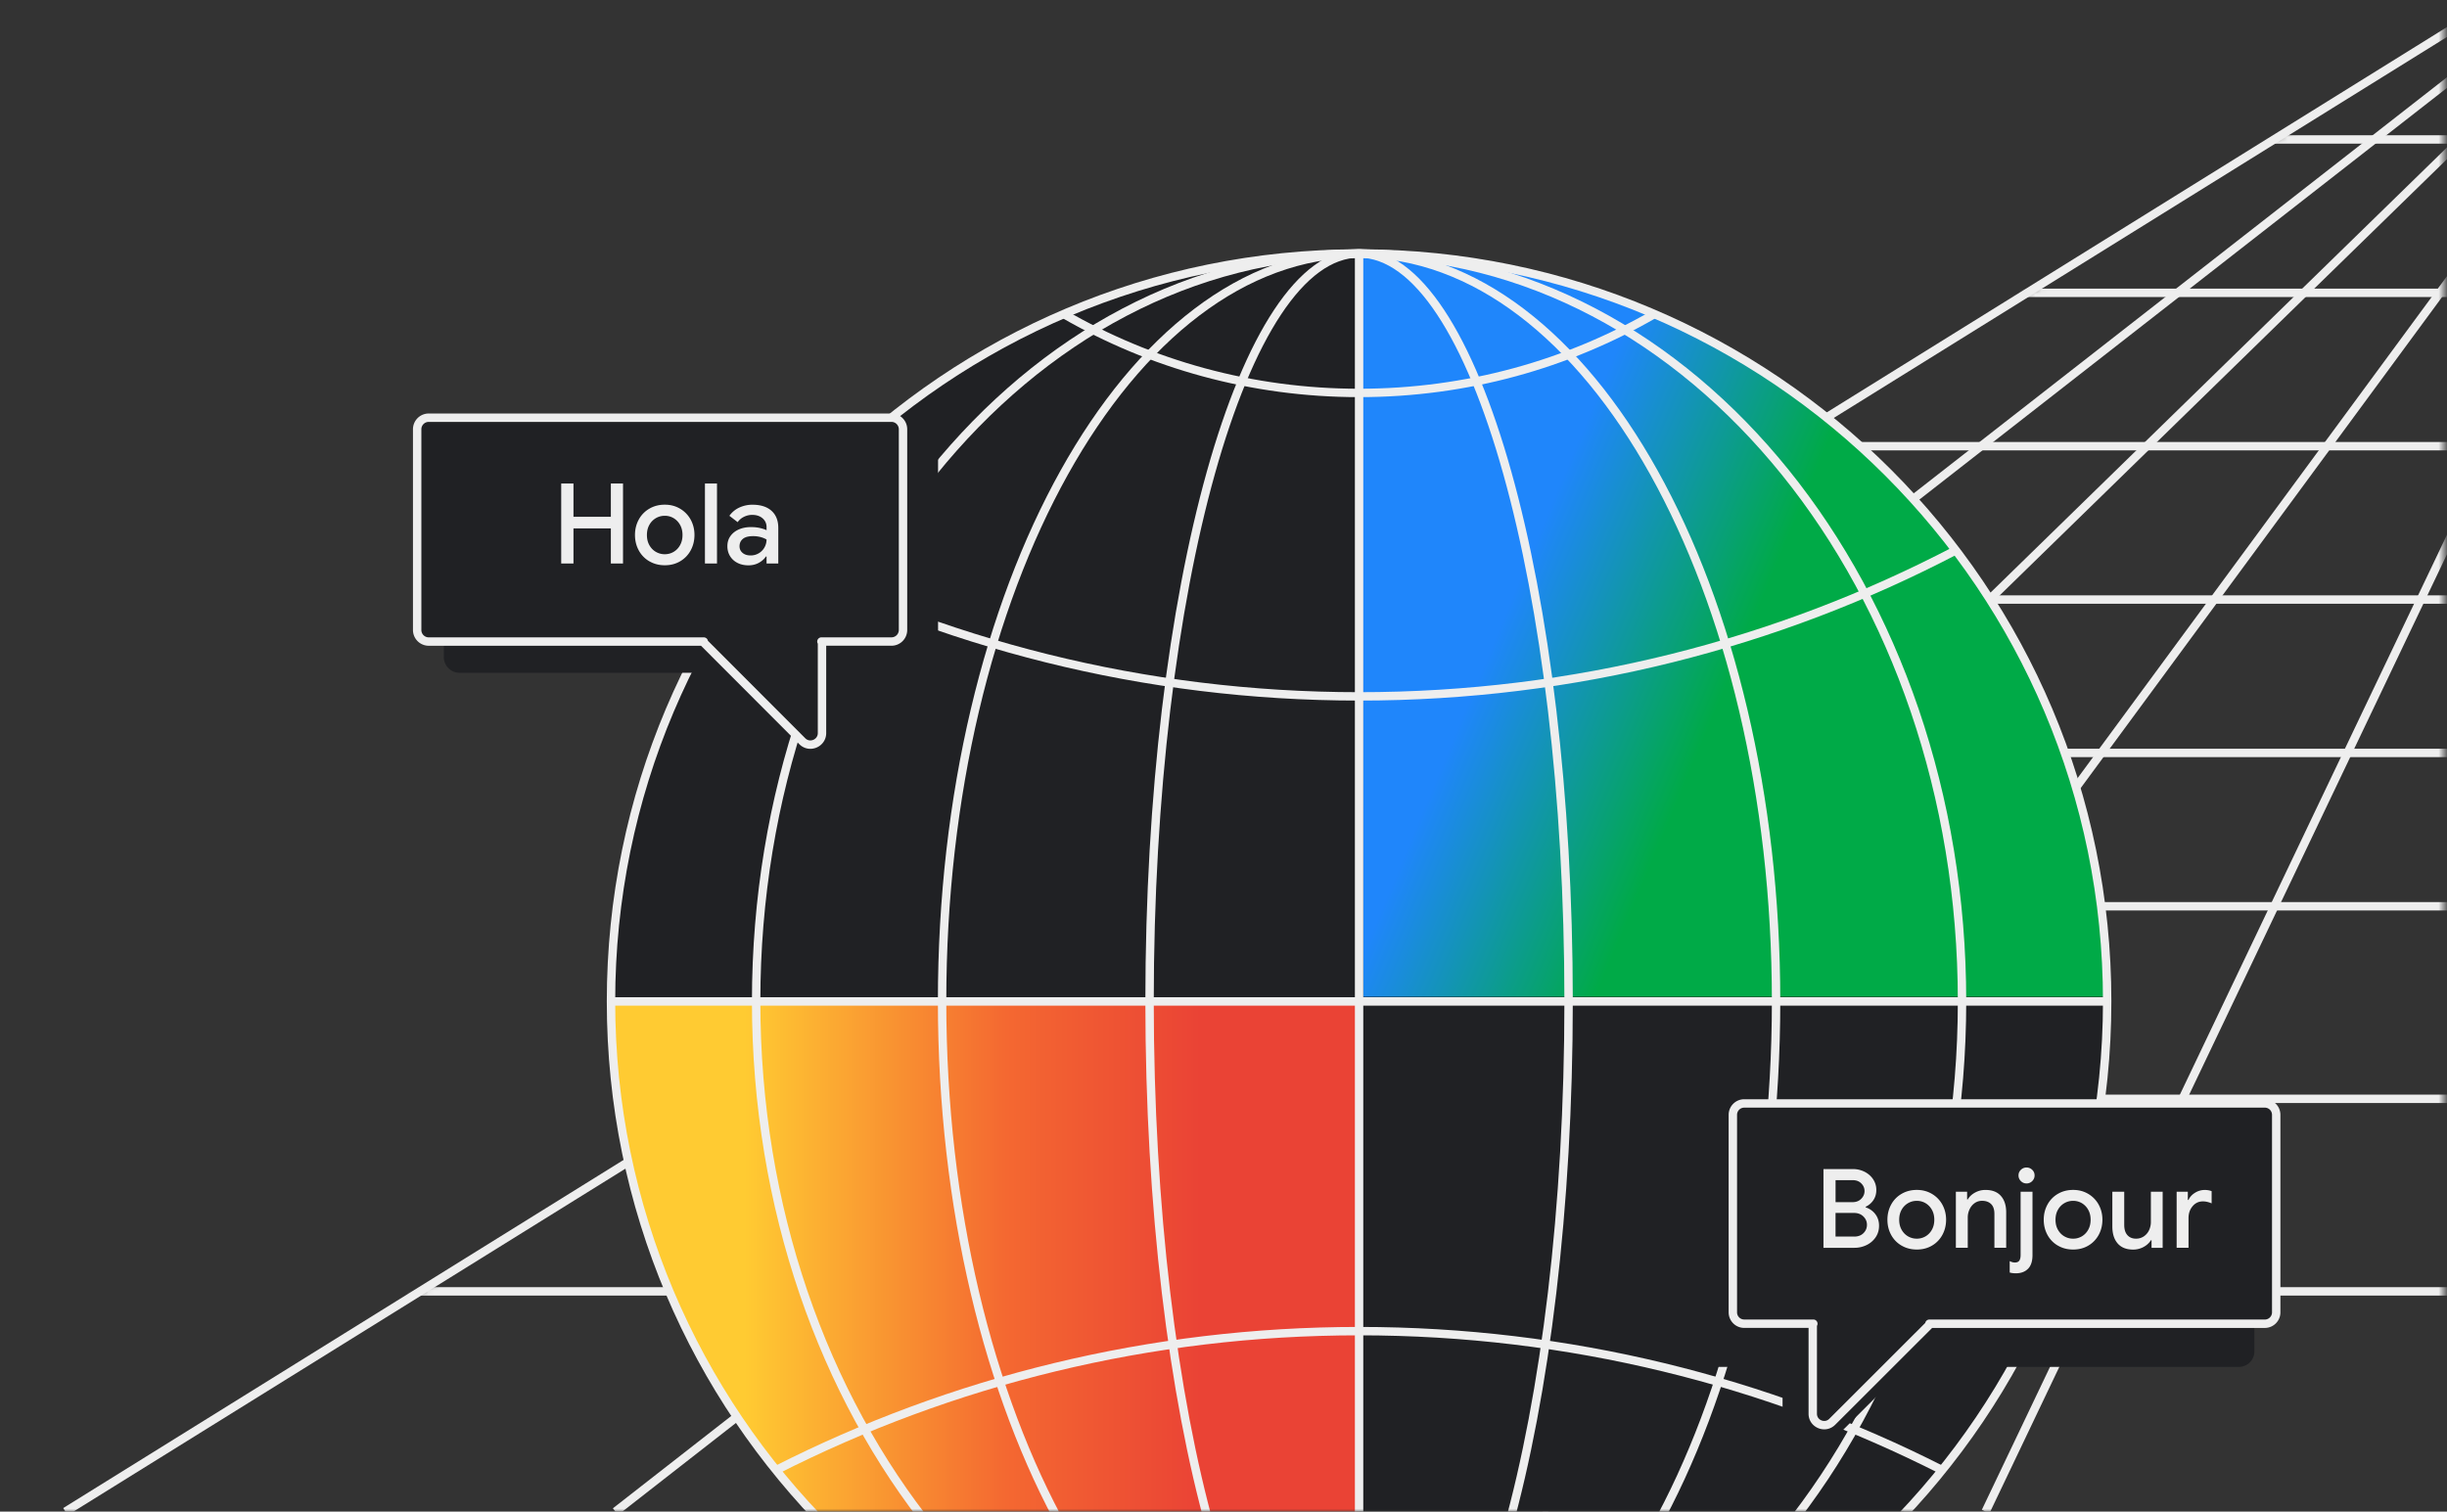
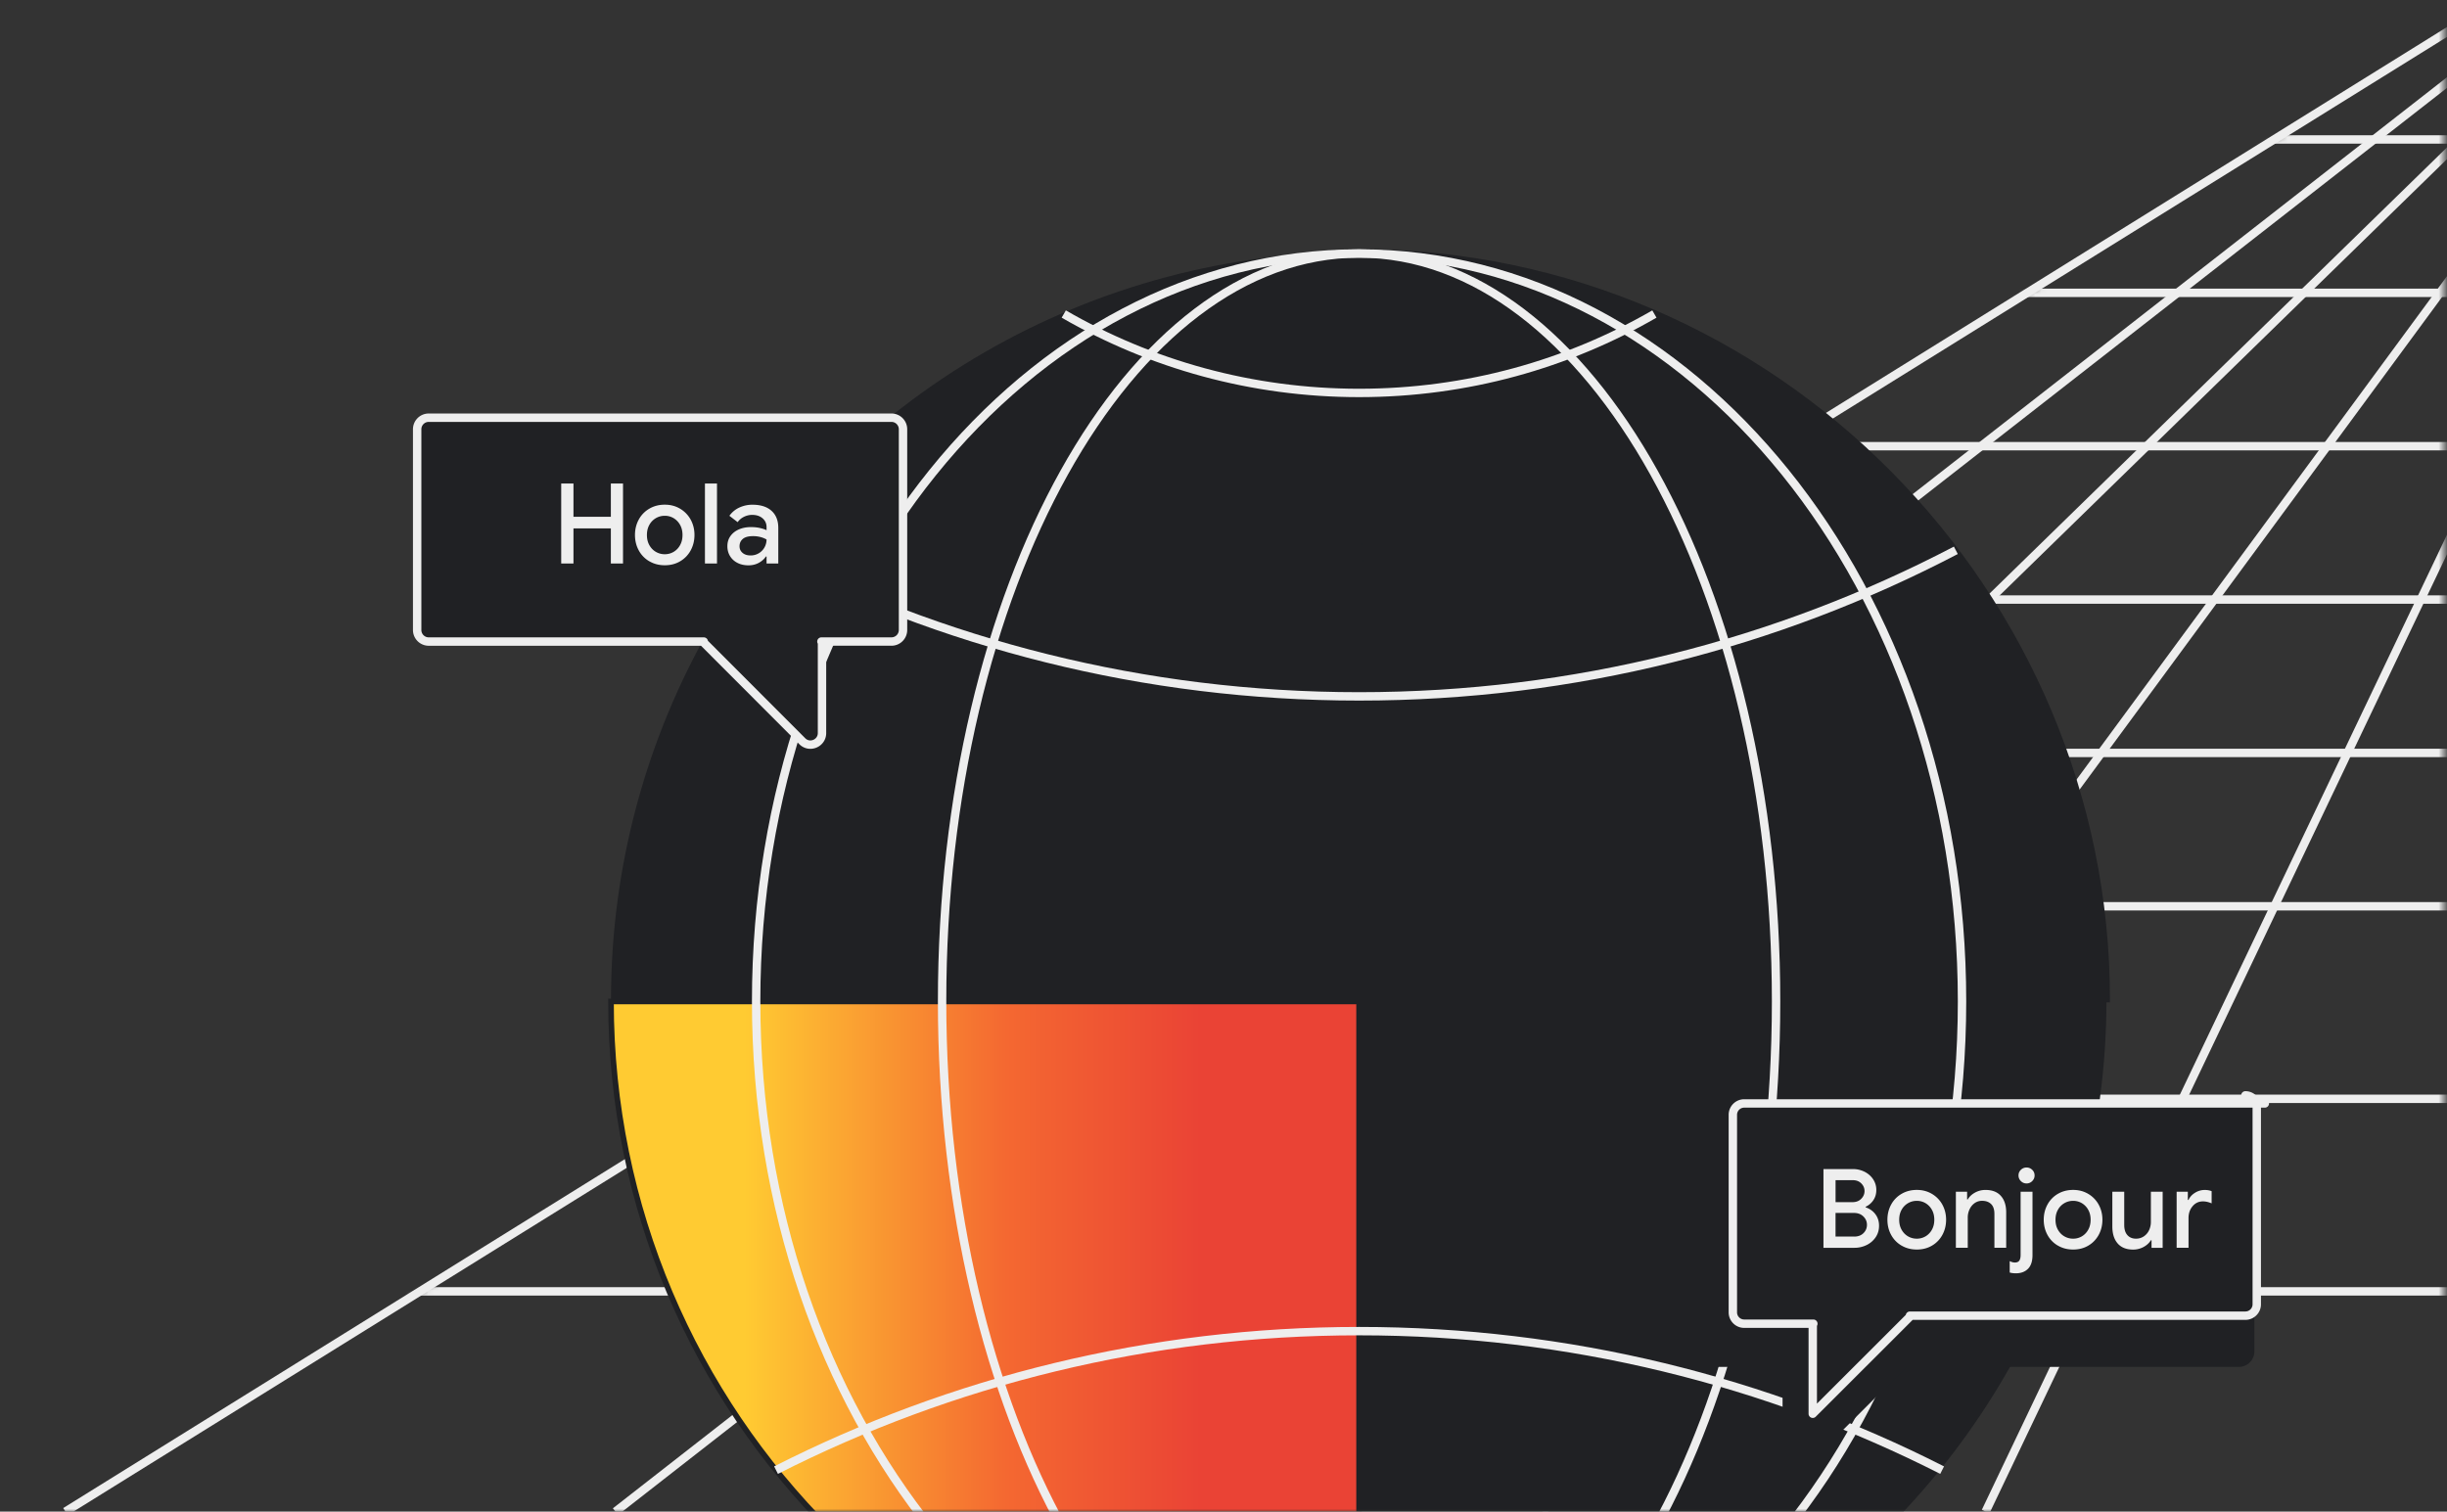
<svg xmlns="http://www.w3.org/2000/svg" width="437" height="270" fill="none">
  <rect width="100%" height="100%" fill="#333333" stroke="none" />
  <mask id="a" width="437" height="270" x="0" y="0" maskUnits="userSpaceOnUse" style="mask-type:alpha">
    <path fill="#D9D9D9" d="M.64 0H436.5v254c0 8.837-7.163 16-16 16H.641V0Z" />
  </mask>
  <g mask="url(#a)">
    <mask id="b" width="491" height="270" x="11" y="0" maskUnits="userSpaceOnUse" style="mask-type:luminance">
      <path fill="#fff" d="M11.975 270 446.486 0h55.346v270H11.975Z" />
    </mask>
    <g stroke="#EEE" stroke-miterlimit="10" stroke-width="1.5" mask="url(#b)">
      <path d="M55.346 230.659H501.46M53.73 196.267h446.115M53.73 161.875h446.115M53.73 134.483h446.115M53.73 107.089h446.115M53.73 79.696h446.115M53.73 52.304h446.115M53.73 24.91h446.115" />
    </g>
    <path stroke="#EEE" stroke-miterlimit="10" stroke-width="1.5" d="M446.199 0 11.687 270M483.387 0 354.602 270M275.561 270 474.225 0M465.062 0 188.27 270M109.914 270 455.899 0" />
    <circle cx="242.651" cy="178.536" r="133.536" fill="#202124" />
-     <path fill="url(#c)" d="m242.713 45.002.271 133.536H376.31c0-72.374-59.131-133.536-133.597-133.536Z" />
    <path stroke="#202124" d="m242.713 45.002.271 133.536H376.31c0-72.374-59.131-133.536-133.597-133.536Z" />
    <path fill="url(#d)" d="M242.713 312.473c-73.785 0-133.598-59.816-133.598-133.598h133.598v133.598Z" />
    <path stroke="#202124" d="M242.713 312.473c-73.785 0-133.598-59.816-133.598-133.598h133.598v133.598Z" />
-     <path stroke="#EEE" stroke-linejoin="round" stroke-width="1.5" d="M109.168 178.873H376.24M242.713 312.471c73.784 0 133.597-59.814 133.597-133.598 0-73.783-59.813-133.597-133.597-133.597S109.115 105.09 109.115 178.873c0 73.784 59.814 133.598 133.598 133.598Z" />
    <path stroke="#EEE" stroke-linejoin="round" stroke-width="1.5" d="M242.713 312.471c59.469 0 107.678-59.814 107.678-133.598 0-73.783-48.209-133.597-107.678-133.597-59.469 0-107.678 59.814-107.678 133.597 0 73.784 48.209 133.598 107.678 133.598Z" />
    <path stroke="#EEE" stroke-linejoin="round" stroke-width="1.5" d="M242.713 312.471c41.128 0 74.469-59.814 74.469-133.598 0-73.783-33.341-133.597-74.469-133.597-41.128 0-74.469 59.814-74.469 133.597 0 73.784 33.341 133.598 74.469 133.598Z" />
-     <path stroke="#EEE" stroke-linejoin="round" stroke-width="1.5" d="M242.713 312.471c20.665 0 37.417-59.814 37.417-133.598 0-73.783-16.752-133.597-37.417-133.597-20.666 0-37.418 59.814-37.418 133.597 0 73.784 16.752 133.598 37.418 133.598ZM242.713 45.276v267.198" />
    <path stroke="#EEE" stroke-linejoin="round" stroke-width="1.5" d="M295.452 56.09c-15.518 8.964-33.529 14.094-52.74 14.094-19.21 0-37.221-5.13-52.739-14.094M138.588 262.588c31.271-15.879 66.653-24.828 104.125-24.828 37.472 0 72.853 8.949 104.124 24.828M349.286 98.294c-31.867 16.664-68.118 26.09-106.571 26.09-38.452 0-74.703-9.424-106.57-26.09" />
-     <path fill="#202124" stroke="#202124" stroke-linejoin="round" stroke-width="1.5" d="M82.07 79.438h82.642c1.139 0 2.062.924 2.062 2.065v35.849c0 1.14-.923 2.065-2.062 2.065h-12.511l.106.047v16.296c0 1.838-2.223 2.763-3.522 1.462l-17.727-17.754.137-.047H82.07a2.064 2.064 0 0 1-2.062-2.065V81.503c0-1.14.923-2.066 2.062-2.066Z" />
    <path fill="#202124" stroke="#EEE" stroke-linejoin="round" stroke-width="1.5" d="M76.562 74.608h82.642c1.139 0 2.062.925 2.062 2.066v35.849c0 1.14-.923 2.065-2.062 2.065h-12.511l.106.047v16.296c0 1.838-2.223 2.763-3.522 1.462l-17.727-17.754.137-.047H76.562a2.064 2.064 0 0 1-2.062-2.066V76.674c0-1.14.924-2.066 2.062-2.066Z" />
    <path fill="#EEE" d="M100.223 86.358h2.191v5.95h6.676v-5.95h2.172v14.294h-2.172v-6.267h-6.676v6.267h-2.191V86.358ZM115.969 100.26a5.004 5.004 0 0 1-1.894-1.948c-.45-.827-.677-1.744-.677-2.755s.227-1.928.677-2.755a4.976 4.976 0 0 1 1.894-1.948c.81-.474 1.726-.71 2.751-.71 1.026 0 1.922.24 2.732.718a5.078 5.078 0 0 1 1.894 1.955c.45.827.677 1.737.677 2.736 0 1-.227 1.928-.677 2.755a5.001 5.001 0 0 1-1.882 1.948c-.803.474-1.718.709-2.74.709-1.021 0-1.941-.235-2.751-.709l-.004.004Zm4.324-1.685a3.096 3.096 0 0 0 1.155-1.2c.293-.517.438-1.124.438-1.814s-.145-1.297-.438-1.815a3.18 3.18 0 0 0-1.155-1.199 3.028 3.028 0 0 0-1.573-.42 3.096 3.096 0 0 0-2.751 1.619c-.293.518-.438 1.125-.438 1.815s.145 1.297.438 1.814c.294.522.681.918 1.167 1.2a3.13 3.13 0 0 0 1.584.419c.572 0 1.096-.141 1.573-.42ZM125.893 86.358h2.152v14.294h-2.152V86.358ZM131.712 100.542a3.219 3.219 0 0 1-1.334-1.207c-.317-.517-.478-1.11-.478-1.775 0-.706.188-1.313.56-1.827.372-.513.877-.905 1.514-1.18.638-.274 1.35-.407 2.133-.407.599 0 1.139.059 1.624.168.485.114.873.244 1.166.389v-.541c0-.65-.239-1.18-.716-1.588-.477-.407-1.096-.607-1.855-.607-.516 0-1.009.118-1.475.349a2.901 2.901 0 0 0-1.115.948l-1.476-1.136a4.459 4.459 0 0 1 1.746-1.458 5.468 5.468 0 0 1 2.383-.518c1.459 0 2.594.365 3.396 1.09.803.725 1.206 1.74 1.206 3.045v6.369h-2.094v-1.258h-.121c-.294.454-.712.827-1.256 1.128-.544.298-1.162.451-1.855.451-.732 0-1.381-.145-1.953-.427v-.008Zm3.788-1.716a2.847 2.847 0 0 0 1.393-2.465 4.195 4.195 0 0 0-1.095-.44 5.197 5.197 0 0 0-1.296-.16c-.837 0-1.451.164-1.843.497-.391.334-.587.773-.587 1.317 0 .478.18.87.54 1.176.36.306.838.459 1.436.459a2.81 2.81 0 0 0 1.456-.388l-.004.004Z" />
    <path fill="#202124" stroke="#202124" stroke-linejoin="round" stroke-width="1.5" d="M399.823 204.055h-92.968c-1.124 0-2.035.91-2.035 2.033v35.278c0 1.122.911 2.032 2.035 2.032h12.34l-.104.047v16.036c0 1.809 2.192 2.719 3.474 1.439l17.486-17.472-.135-.046h59.907c1.123 0 2.034-.91 2.034-2.032v-35.282a2.034 2.034 0 0 0-2.034-2.033Z" />
-     <path fill="#202124" stroke="#EEE" stroke-linejoin="round" stroke-width="1.5" d="M404.466 197.091h-92.969c-1.123 0-2.034.91-2.034 2.032v35.278c0 1.123.911 2.033 2.034 2.033h12.341l-.105.046v16.037c0 1.809 2.193 2.719 3.474 1.438l17.486-17.471-.135-.046h59.908c1.123 0 2.034-.91 2.034-2.033v-35.282a2.033 2.033 0 0 0-2.034-2.032Z" />
+     <path fill="#202124" stroke="#EEE" stroke-linejoin="round" stroke-width="1.5" d="M404.466 197.091h-92.969c-1.123 0-2.034.91-2.034 2.032v35.278c0 1.123.911 2.033 2.034 2.033h12.341l-.105.046v16.037l17.486-17.471-.135-.046h59.908c1.123 0 2.034-.91 2.034-2.033v-35.282a2.033 2.033 0 0 0-2.034-2.032Z" />
    <path fill="#EEE" d="M325.645 208.812h5.268c.749 0 1.44.165 2.085.489.641.328 1.15.776 1.525 1.346a3.39 3.39 0 0 1 .559 1.898c0 .694-.173 1.3-.521 1.816-.347.517-.81.914-1.386 1.188v.097c.734.25 1.317.659 1.749 1.238.432.578.648 1.257.648 2.044 0 .787-.2 1.458-.598 2.052a4.097 4.097 0 0 1-1.613 1.396 4.91 4.91 0 0 1-2.212.501h-5.504v-14.065Zm5.172 5.912c.656 0 1.181-.201 1.571-.598.39-.397.591-.86.591-1.384 0-.525-.193-.98-.579-1.366-.386-.385-.888-.578-1.506-.578h-3.088v3.93h3.007l.004-.004Zm.336 6.148c.683 0 1.227-.209 1.64-.617.413-.413.618-.907.618-1.485 0-.579-.212-1.072-.641-1.493-.425-.42-.992-.628-1.702-.628h-3.266v4.223h3.351ZM339.602 222.491a4.929 4.929 0 0 1-1.868-1.916c-.444-.814-.668-1.717-.668-2.712 0-.995.224-1.897.668-2.711a4.904 4.904 0 0 1 1.868-1.917c.799-.466 1.703-.698 2.714-.698s1.895.235 2.694.706a5.006 5.006 0 0 1 1.869 1.924c.443.814.667 1.709.667 2.692 0 .984-.224 1.898-.667 2.712a4.931 4.931 0 0 1-1.857 1.917c-.791.466-1.695.698-2.702.698-1.008 0-1.915-.232-2.714-.698l-.004.003Zm4.266-1.658a3.043 3.043 0 0 0 1.138-1.18c.29-.509.433-1.107.433-1.786s-.143-1.276-.433-1.786a3.128 3.128 0 0 0-1.138-1.18 3.002 3.002 0 0 0-1.552-.412 3.06 3.06 0 0 0-2.714 1.592c-.289.51-.432 1.107-.432 1.786s.143 1.277.432 1.786c.29.513.672.902 1.151 1.18a3.09 3.09 0 0 0 1.563.413c.564 0 1.081-.139 1.552-.413ZM349.295 212.858h2.003v1.373h.12c.289-.498.722-.903 1.297-1.219a3.82 3.82 0 0 1 1.868-.47c1.204 0 2.123.358 2.752 1.072.629.713.942 1.693.942 2.935v6.325h-2.104v-6.051c0-.787-.196-1.373-.59-1.759-.394-.386-.93-.579-1.614-.579-.498 0-.942.139-1.328.413-.386.274-.687.64-.903 1.099a3.463 3.463 0 0 0-.324 1.493v5.384h-2.123v-10.02l.004.004ZM358.906 227.293v-2.044c.313.17.622.255.923.255.366 0 .629-.112.787-.336.159-.224.236-.563.236-1.01v-11.301h2.123v11.308c0 1.111-.27 1.932-.807 2.465-.537.536-1.258.802-2.162.802-.405 0-.772-.046-1.1-.139Zm1.996-16.333a1.378 1.378 0 0 1-.425-1.011c0-.393.139-.725.425-1.003a1.402 1.402 0 0 1 1.011-.412c.394 0 .73.139 1.012.412.281.274.424.61.424 1.003 0 .394-.143.729-.424 1.011a1.38 1.38 0 0 1-1.012.42c-.394 0-.729-.139-1.011-.42ZM367.518 222.491a4.929 4.929 0 0 1-1.868-1.916c-.444-.814-.668-1.717-.668-2.712 0-.995.224-1.897.668-2.711a4.904 4.904 0 0 1 1.868-1.917c.799-.466 1.703-.698 2.714-.698s1.895.235 2.694.706a5.006 5.006 0 0 1 1.869 1.924c.443.814.667 1.709.667 2.692 0 .984-.224 1.898-.667 2.712a4.931 4.931 0 0 1-1.857 1.917c-.791.466-1.695.698-2.702.698-1.008 0-1.915-.232-2.714-.698l-.004.003Zm4.266-1.658a3.043 3.043 0 0 0 1.138-1.18c.29-.509.433-1.107.433-1.786s-.143-1.276-.433-1.786a3.128 3.128 0 0 0-1.138-1.18 3.002 3.002 0 0 0-1.552-.412 3.06 3.06 0 0 0-2.714 1.592c-.289.51-.432 1.107-.432 1.786s.143 1.277.432 1.786c.29.513.672.902 1.151 1.18a3.09 3.09 0 0 0 1.563.413c.564 0 1.081-.139 1.552-.413ZM378.188 222.098c-.637-.725-.954-1.739-.954-3.035v-6.206h2.123v5.913c0 .814.19 1.427.572 1.847.378.421.891.629 1.532.629.525 0 .988-.139 1.397-.413a2.68 2.68 0 0 0 .935-1.099 3.46 3.46 0 0 0 .324-1.493v-5.384h2.103v10.02h-1.984v-1.353h-.119c-.29.486-.722.883-1.297 1.199a3.867 3.867 0 0 1-1.868.471c-1.205 0-2.127-.363-2.764-1.092v-.004ZM388.713 212.858h2.003v1.473h.12c.224-.509.606-.937 1.15-1.276a3.261 3.261 0 0 1 1.76-.51c.46 0 .865.074 1.22.216v2.179c-.536-.235-1.054-.354-1.552-.354-.748 0-1.362.289-1.849.867-.486.579-.725 1.281-.725 2.106v5.315h-2.123v-10.02l-.004.004Z" />
  </g>
  <defs>
    <linearGradient id="c" x1="242.713" x2="322.137" y1="111.768" y2="145.065" gradientUnits="userSpaceOnUse">
      <stop stop-color="#1F86FB" />
      <stop offset=".27" stop-color="#1F86FB" />
      <stop offset=".75" stop-color="#00AA47" />
      <stop offset="1" stop-color="#00AA47" />
    </linearGradient>
    <linearGradient id="d" x1="108.909" x2="242.507" y1="245.674" y2="245.674" gradientUnits="userSpaceOnUse">
      <stop stop-color="#FFCB32" />
      <stop offset=".18" stop-color="#FFCB32" />
      <stop offset=".53" stop-color="#F46831" />
      <stop offset=".79" stop-color="#EA4335" />
      <stop offset="1" stop-color="#EA4335" />
    </linearGradient>
  </defs>
</svg>